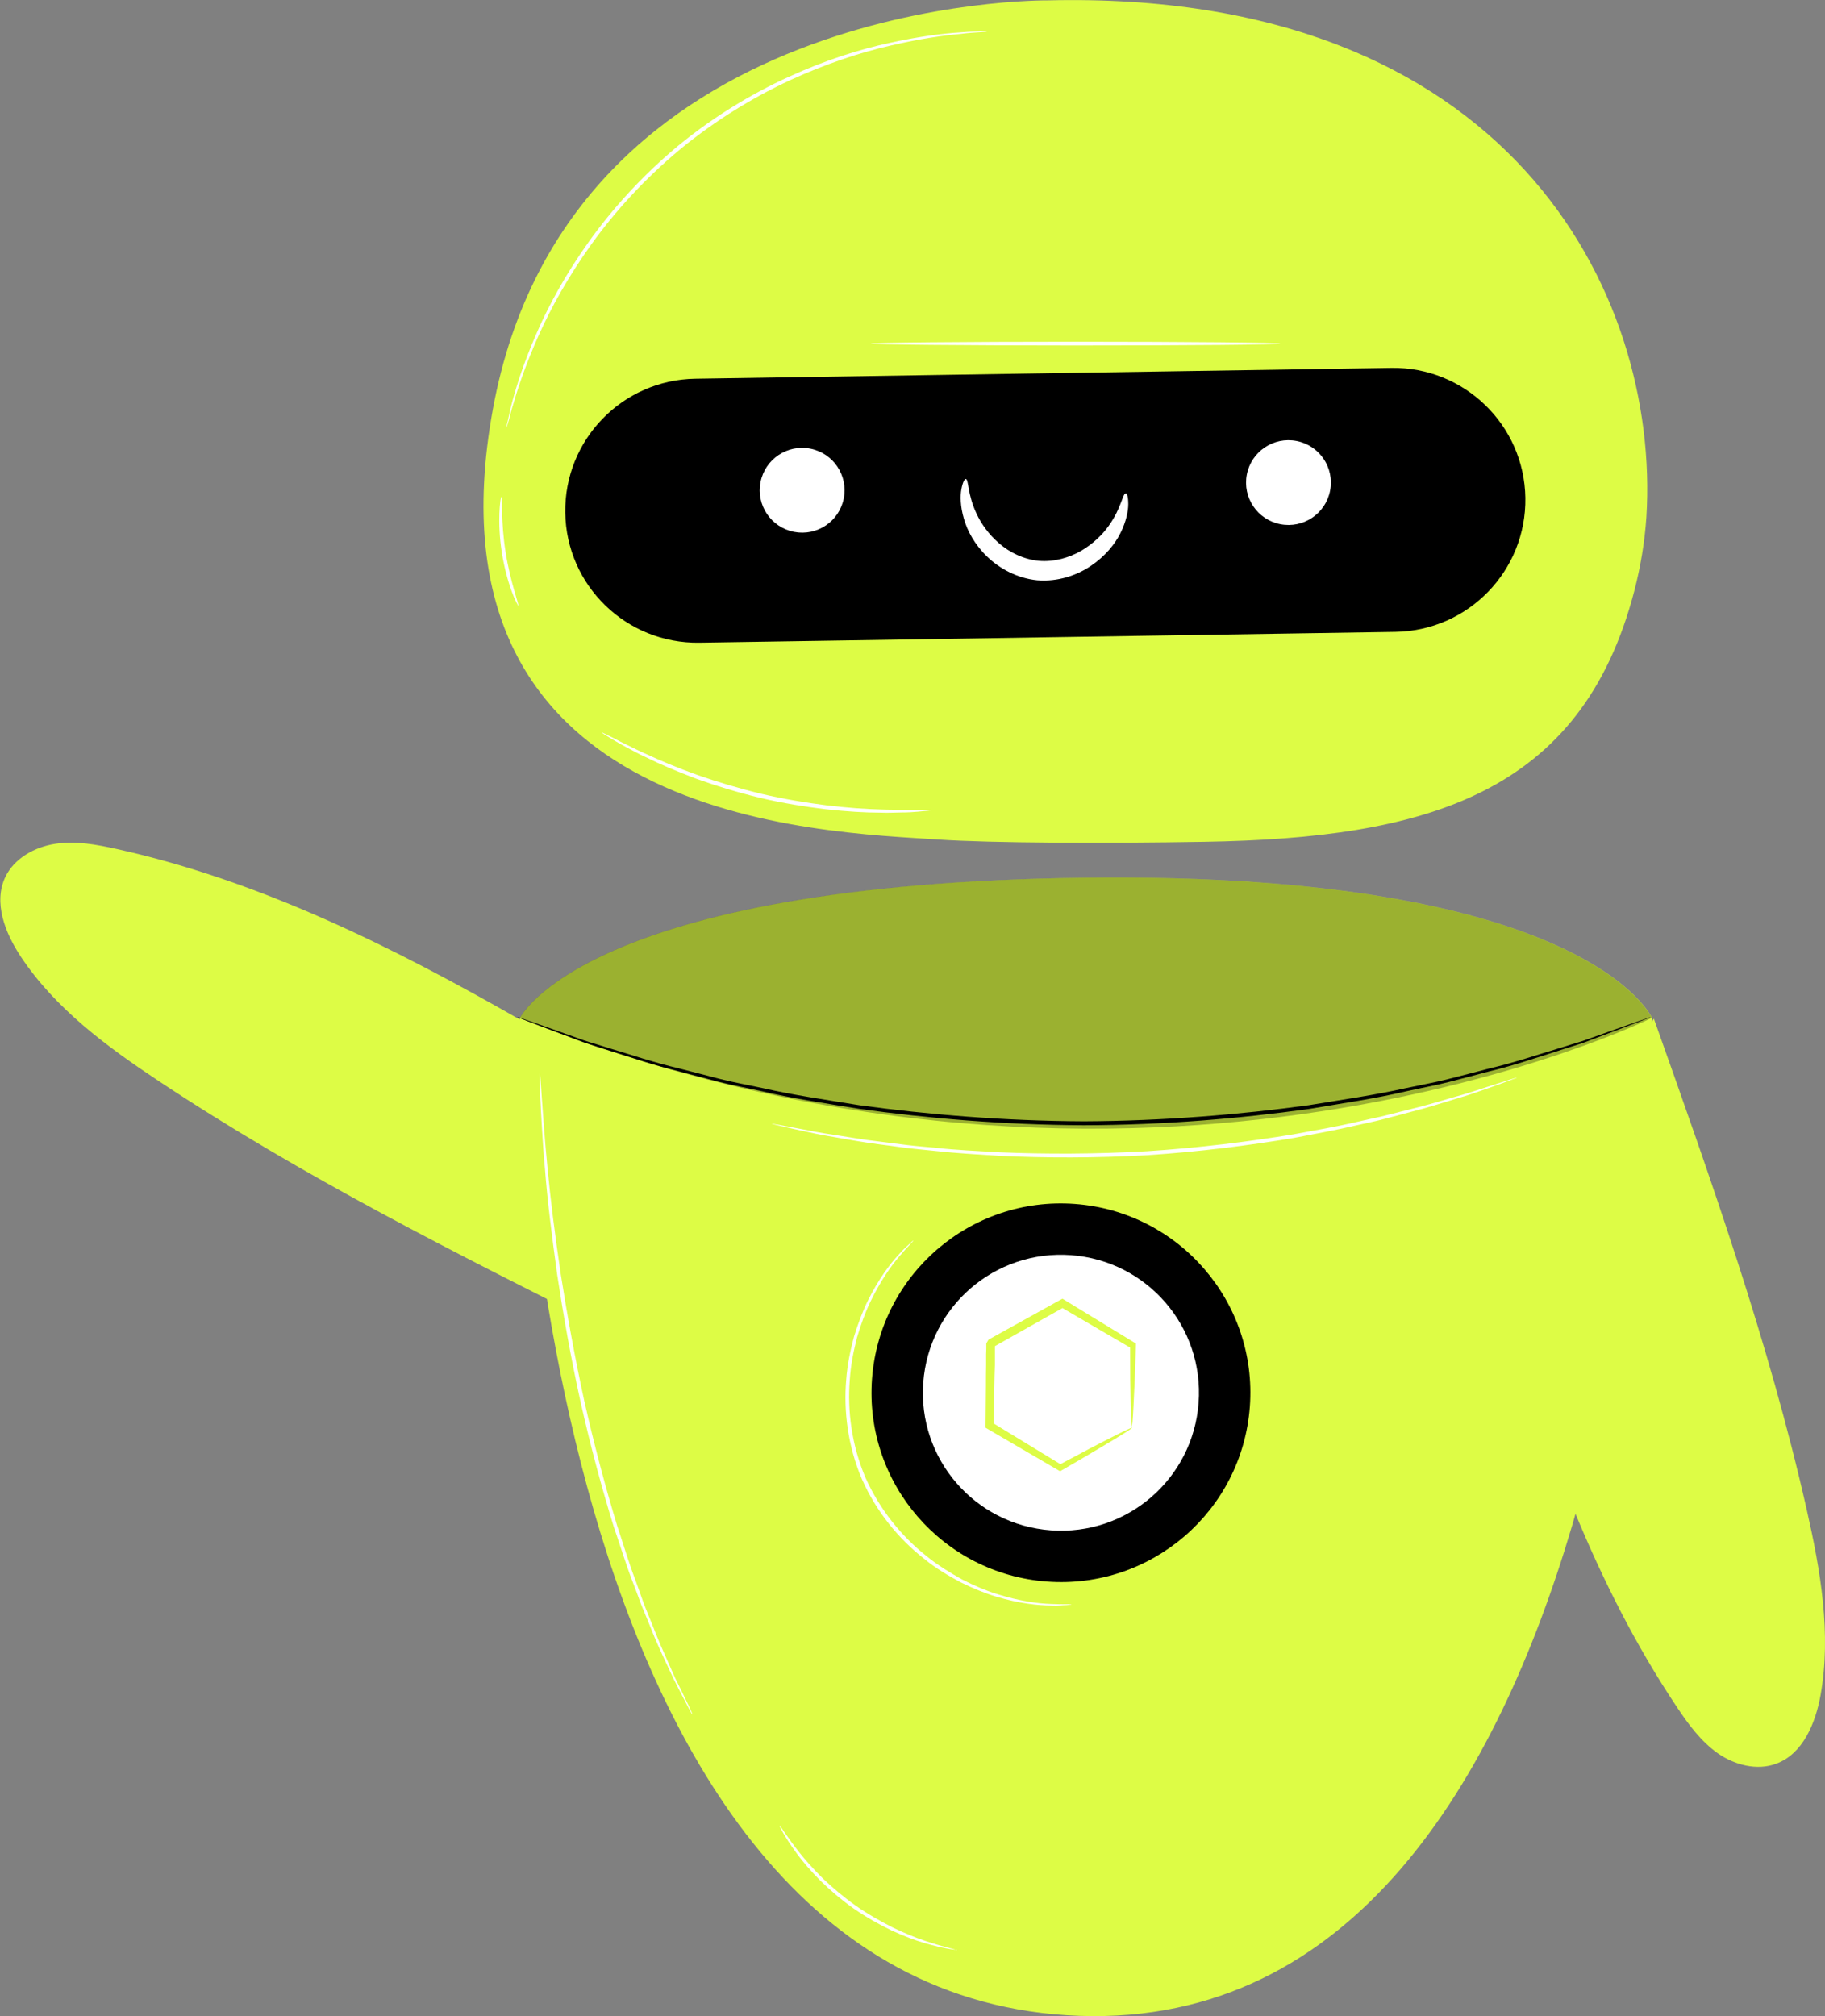
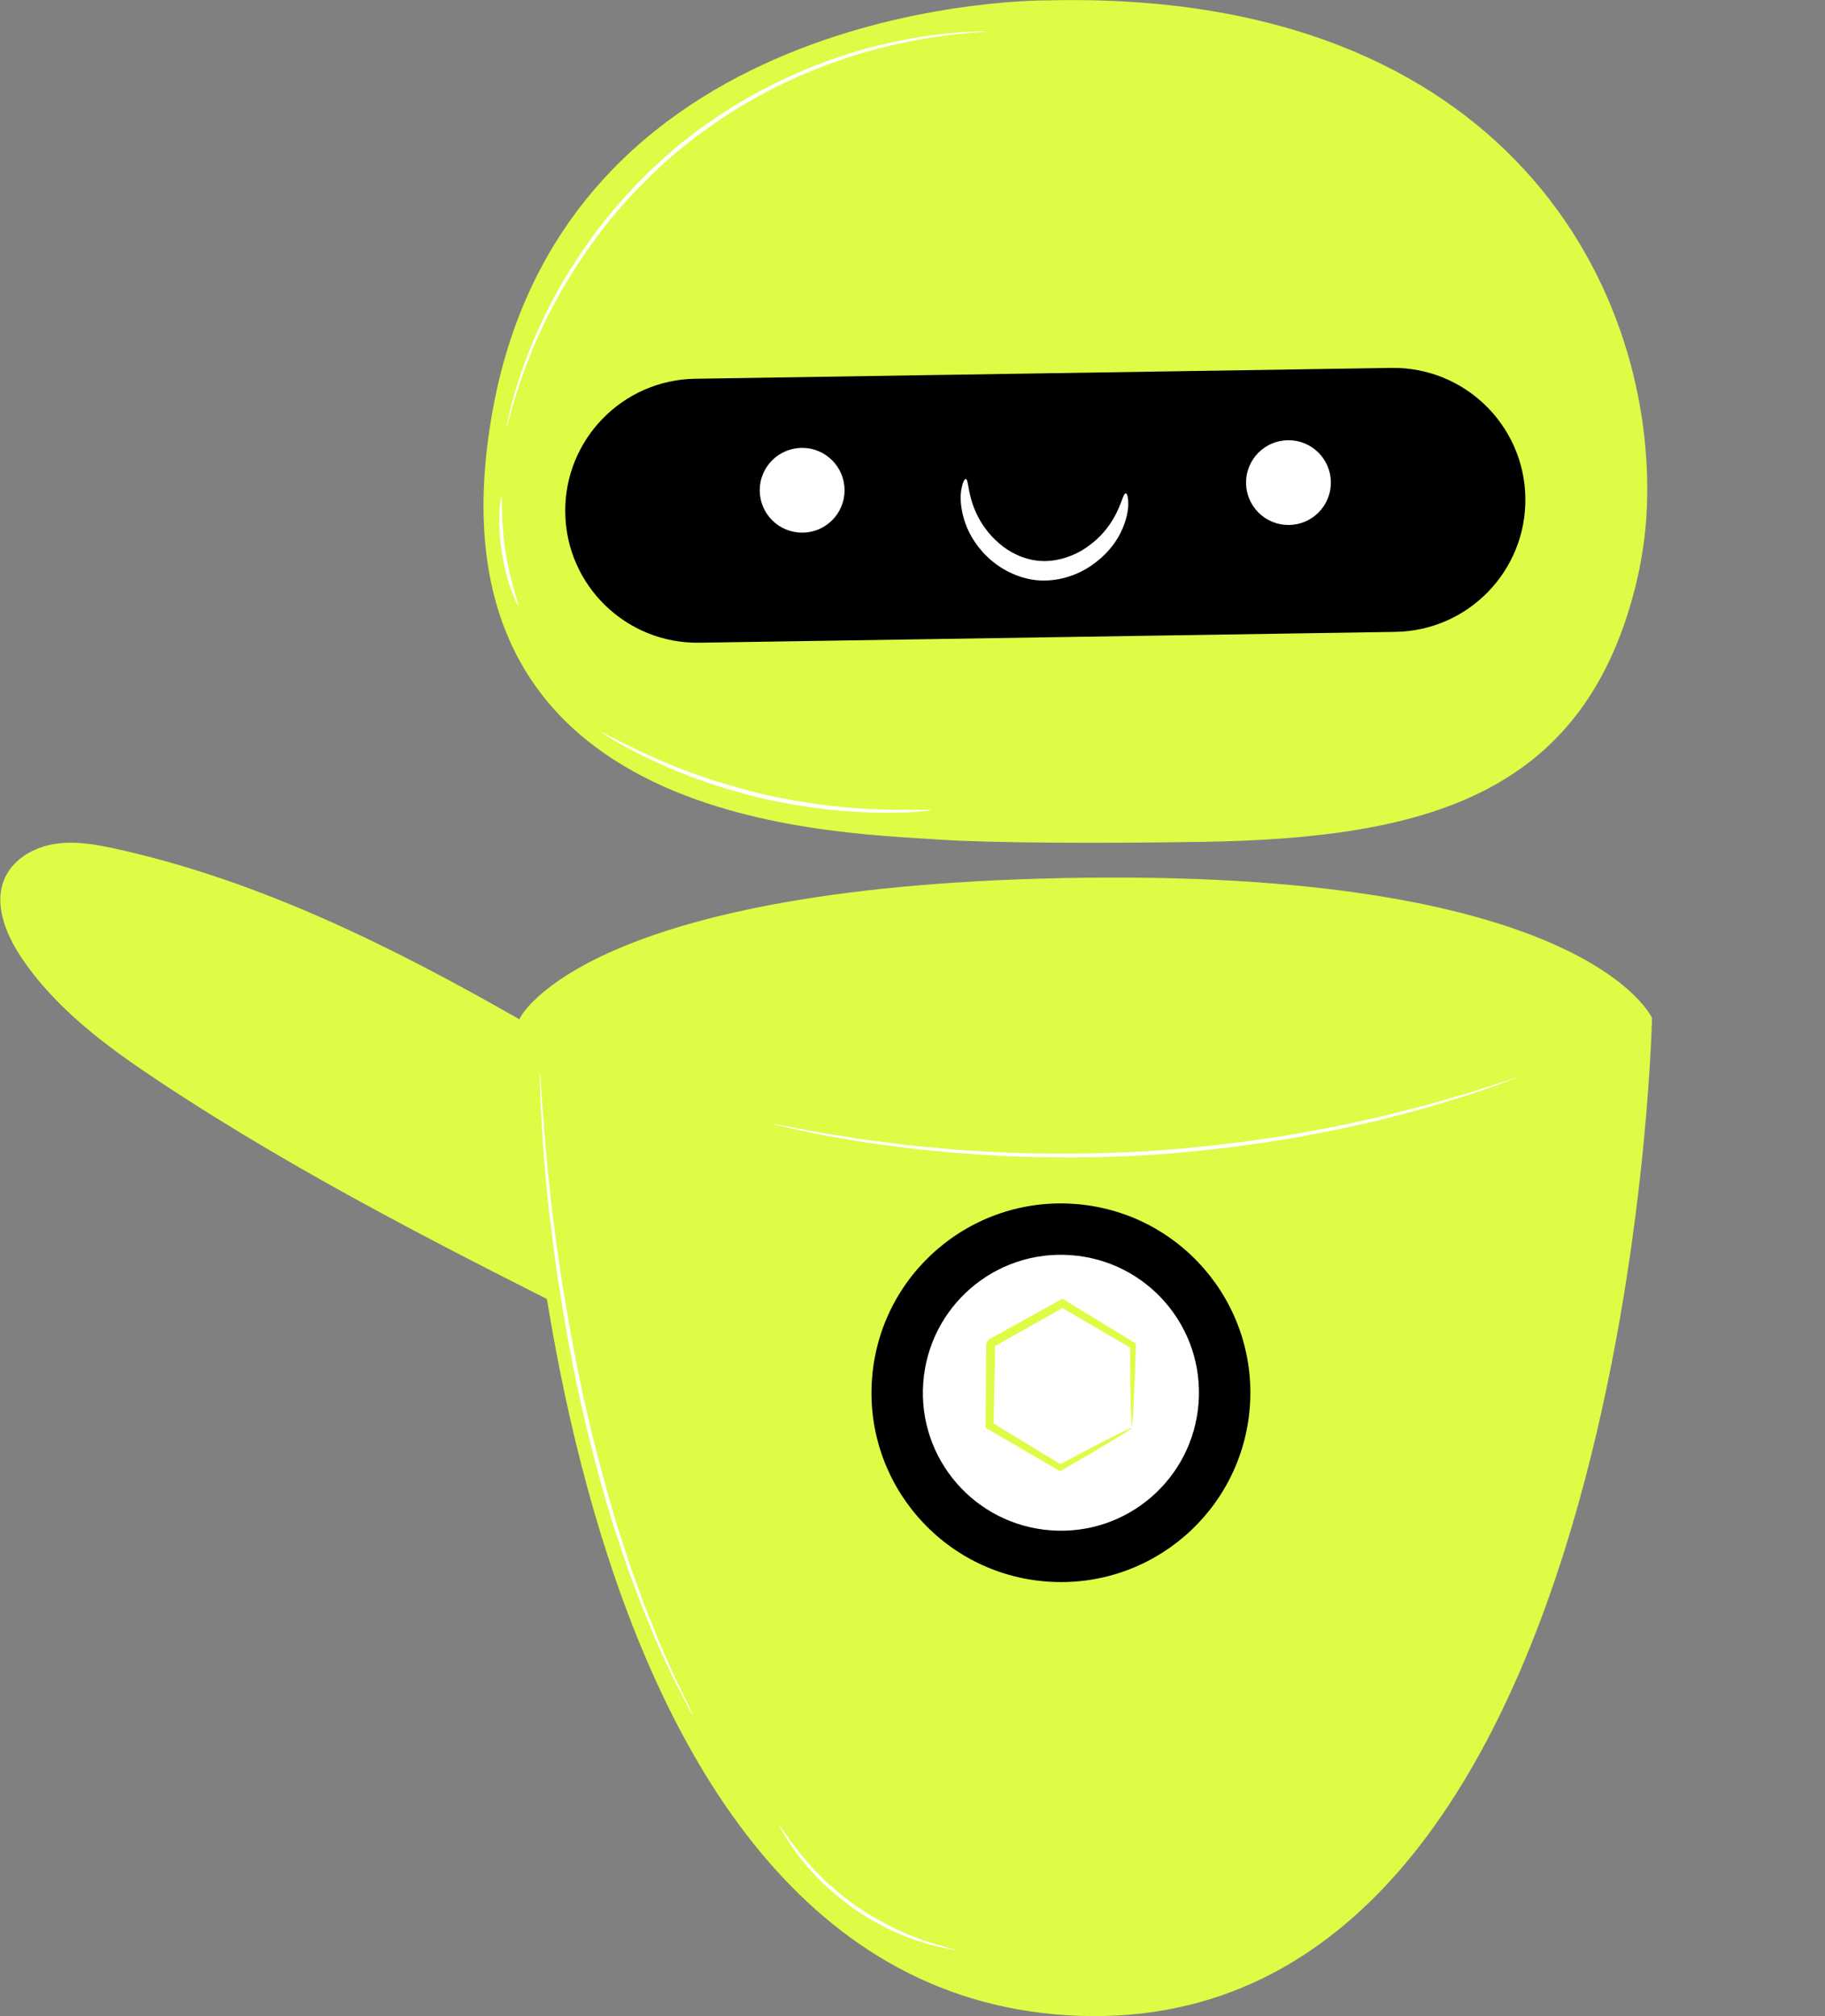
<svg xmlns="http://www.w3.org/2000/svg" width="249" height="275" viewBox="0 0 249 275" fill="none">
  <rect x="0" y="0" width="249" height="275" fill="#808080" stroke="none" />
  <g clip-path="url(#clip0_1529_9402)">
    <path d="M71.201 139.234C53.746 129.238 35.499 120.134 15.874 115.799C13.117 115.187 10.285 114.677 7.503 115.11C4.721 115.544 1.965 117.074 0.74 119.598C-0.944 123.092 0.689 127.249 2.833 130.487C7.554 137.602 14.623 142.804 21.743 147.522C41.241 160.451 62.218 170.982 83.119 181.463C80.465 166.596 75.259 153.795 71.252 139.234" fill="#DDFC45" />
-     <path d="M205.029 177.689C210.72 196.968 217.61 216.144 228.788 232.847C230.345 235.193 232.055 237.514 234.351 239.146C236.648 240.753 239.711 241.569 242.365 240.574C245.989 239.223 247.698 235.066 248.388 231.266C249.893 222.851 248.388 214.232 246.499 205.893C241.344 183.095 233.484 160.986 225.649 138.954C217.278 151.525 212.2 164.378 205.029 177.664" fill="#DDFC45" />
    <path d="M70.92 138.852C70.92 138.852 72.299 272.348 147.277 274.975C222.255 277.576 225.394 139.821 225.394 138.852C225.394 138.852 216.538 118.936 148.17 119.726C79.801 120.517 70.946 138.852 70.946 138.852H70.92Z" fill="#DDFC45" />
    <path d="M170.526 191.868C169.479 206.097 157.102 216.782 142.862 215.736C128.622 214.691 117.929 202.323 118.975 188.094C120.021 173.864 132.399 163.179 146.639 164.225C160.879 165.27 171.572 177.638 170.526 191.868Z" fill="black" />
    <path d="M163.533 191.358C162.768 201.736 153.759 209.514 143.372 208.749C132.986 207.984 125.202 198.982 125.967 188.604C126.733 178.225 135.742 170.447 146.128 171.212C156.515 171.977 164.299 180.979 163.533 191.358Z" fill="white" />
    <path d="M154.448 194.775C154.448 194.775 154.32 193.627 154.269 191.664C154.218 189.726 154.193 186.946 154.193 183.555L154.397 183.937C151.564 182.305 148.298 180.367 144.699 178.276H145.235C142.198 179.984 138.906 181.846 135.461 183.784C135.206 184.218 135.818 183.197 135.742 183.299V183.376V183.478V183.656V184.014V184.753V186.207C135.691 187.176 135.691 188.119 135.665 189.063C135.64 190.924 135.589 192.76 135.563 194.494L135.308 194.01C138.855 196.177 142.071 198.141 144.878 199.849H144.444C147.43 198.243 149.906 196.942 151.641 196.075C153.376 195.183 154.397 194.724 154.448 194.749C154.525 194.8 153.657 195.361 151.998 196.356C150.339 197.35 147.915 198.804 144.853 200.563L144.648 200.691L144.419 200.563C141.586 198.906 138.319 196.993 134.721 194.902L134.466 194.749V194.443C134.466 192.684 134.517 190.873 134.517 189.012C134.517 188.068 134.517 187.125 134.542 186.156V184.702L134.568 183.963V183.605V183.427V183.325V183.274V183.248C134.568 183.248 135.129 182.305 134.874 182.738C138.319 180.826 141.637 178.99 144.674 177.307L144.955 177.154L145.21 177.307C148.757 179.474 151.998 181.438 154.78 183.146L154.984 183.274V183.503C154.882 187.023 154.754 189.853 154.652 191.791C154.55 193.729 154.474 194.749 154.397 194.724L154.448 194.775Z" fill="#DDFC45" />
-     <path d="M70.614 138.724C70.614 138.724 70.742 138.75 70.997 138.852C71.278 138.954 71.661 139.081 72.12 139.234C73.141 139.591 74.596 140.101 76.459 140.764C77.403 141.096 78.449 141.478 79.597 141.886C80.746 142.269 82.022 142.626 83.374 143.059C86.105 143.875 89.168 144.921 92.638 145.737C94.374 146.17 96.186 146.655 98.074 147.139C99.963 147.624 101.979 147.981 104.02 148.414C108.129 149.358 112.569 149.995 117.24 150.76C126.606 152.036 136.967 152.903 147.889 152.954C158.812 152.903 169.173 152.036 178.539 150.76C183.209 149.995 187.65 149.358 191.758 148.44C193.8 148.006 195.816 147.649 197.705 147.165C199.593 146.68 201.405 146.221 203.14 145.762C206.611 144.946 209.699 143.901 212.404 143.085C213.757 142.651 215.033 142.294 216.181 141.912C217.33 141.504 218.376 141.121 219.32 140.79C221.183 140.127 222.638 139.617 223.659 139.26C224.144 139.107 224.526 138.979 224.782 138.877C225.037 138.801 225.164 138.75 225.164 138.775C225.164 138.775 225.037 138.852 224.782 138.928C224.501 139.03 224.144 139.183 223.659 139.362C222.638 139.744 221.209 140.28 219.346 140.994C218.402 141.351 217.355 141.733 216.232 142.167C215.084 142.575 213.808 142.932 212.455 143.391C209.75 144.232 206.688 145.303 203.192 146.145C201.456 146.604 199.644 147.088 197.756 147.573C195.867 148.057 193.851 148.414 191.81 148.873C187.701 149.842 183.26 150.48 178.59 151.27C169.199 152.571 158.812 153.464 147.864 153.489C136.941 153.438 126.529 152.546 117.163 151.245C112.493 150.48 108.027 149.817 103.944 148.848C101.877 148.389 99.886 148.032 97.998 147.547C96.109 147.063 94.297 146.578 92.562 146.119C89.091 145.278 86.029 144.207 83.298 143.365C81.945 142.932 80.669 142.549 79.521 142.141C78.373 141.708 77.352 141.325 76.407 140.968C74.544 140.28 73.115 139.719 72.095 139.336C71.635 139.158 71.252 139.005 70.972 138.903C70.716 138.801 70.589 138.75 70.589 138.75L70.614 138.724Z" fill="black" />
    <g opacity="0.3">
-       <path d="M70.921 138.852C70.921 138.852 79.776 120.491 148.144 119.726C216.513 118.936 225.368 138.852 225.368 138.852C225.368 138.852 156.387 172.844 70.895 138.852H70.921Z" fill="black" />
-     </g>
+       </g>
    <path d="M94.45 233.867C94.45 233.867 94.399 233.816 94.323 233.663C94.221 233.51 94.118 233.306 93.991 233.051C93.685 232.465 93.276 231.7 92.766 230.705C92.511 230.195 92.204 229.634 91.898 228.997C91.592 228.359 91.286 227.671 90.928 226.931C90.24 225.452 89.448 223.769 88.708 221.856C88.325 220.913 87.917 219.918 87.483 218.873C87.1 217.827 86.692 216.731 86.258 215.609C85.391 213.365 84.65 210.891 83.757 208.316C82.15 203.139 80.593 197.376 79.215 191.256C77.862 185.135 76.841 179.27 76.025 173.89C75.285 168.509 74.672 163.664 74.366 159.584C74.162 157.544 74.06 155.682 73.958 154.075C73.856 152.443 73.779 151.041 73.728 149.893C73.702 148.771 73.651 147.904 73.651 147.241C73.651 146.961 73.651 146.731 73.651 146.553C73.651 146.4 73.651 146.323 73.651 146.323C73.651 146.323 73.651 146.4 73.702 146.553C73.702 146.731 73.728 146.961 73.753 147.241C73.805 147.879 73.856 148.771 73.932 149.868C74.009 151.015 74.111 152.418 74.238 154.024C74.366 155.657 74.519 157.493 74.723 159.533C75.106 163.613 75.719 168.458 76.51 173.813C77.352 179.168 78.398 185.033 79.725 191.128C81.103 197.223 82.635 202.96 84.217 208.163C85.084 210.738 85.799 213.212 86.667 215.456C87.075 216.578 87.458 217.674 87.841 218.745C88.249 219.791 88.657 220.785 89.04 221.729C89.78 223.641 90.52 225.325 91.184 226.804C91.516 227.543 91.822 228.232 92.102 228.869C92.409 229.481 92.689 230.068 92.945 230.578C93.43 231.572 93.812 232.363 94.093 232.949C94.195 233.204 94.297 233.408 94.374 233.561C94.425 233.714 94.476 233.791 94.45 233.791V233.867Z" fill="white" />
    <path d="M130.561 265.973C130.561 265.973 130.127 265.973 129.362 265.82C128.596 265.692 127.499 265.437 126.172 265.055C124.845 264.672 123.288 264.086 121.629 263.321C119.97 262.53 118.209 261.536 116.474 260.337C114.739 259.113 113.208 257.787 111.906 256.512C110.63 255.212 109.533 253.962 108.716 252.84C107.899 251.718 107.287 250.774 106.904 250.111C106.521 249.448 106.343 249.066 106.368 249.04C106.445 248.989 107.312 250.468 108.997 252.61C109.839 253.681 110.936 254.906 112.212 256.181C113.514 257.43 115.045 258.731 116.729 259.929C118.439 261.128 120.175 262.097 121.782 262.913C123.416 263.703 124.921 264.315 126.223 264.749C128.826 265.616 130.51 265.922 130.485 266.024L130.561 265.973Z" fill="white" />
-     <path d="M146.205 218.873C146.205 218.873 145.95 218.924 145.49 218.949C145.031 218.949 144.316 219.051 143.423 219C141.637 219 139.034 218.72 135.946 217.802C134.415 217.343 132.781 216.68 131.071 215.838C129.413 214.946 127.652 213.926 126.018 212.574C122.675 209.948 119.587 206.276 117.597 201.762C115.657 197.223 115.096 192.454 115.453 188.221C115.606 186.104 116.04 184.115 116.525 182.305C117.086 180.494 117.699 178.862 118.413 177.409C119.843 174.527 121.399 172.436 122.624 171.136C123.186 170.447 123.747 170.013 124.079 169.682C124.411 169.35 124.615 169.197 124.615 169.223C124.666 169.274 123.926 169.937 122.777 171.289C121.603 172.64 120.123 174.731 118.745 177.587C118.056 179.015 117.469 180.647 116.933 182.432C116.474 184.243 116.066 186.181 115.938 188.272C115.606 192.429 116.193 197.121 118.082 201.558C120.047 205.97 123.058 209.591 126.325 212.192C127.932 213.518 129.642 214.538 131.276 215.456C132.934 216.297 134.542 216.986 136.048 217.445C139.059 218.388 141.637 218.745 143.423 218.796C145.184 218.873 146.179 218.796 146.179 218.873H146.205Z" fill="white" />
    <path d="M142.964 0.051C142.964 0.051 77.607 -0.74 67.246 55.821C56.91 112.382 112.187 113.453 128.086 114.524C135.308 115.008 150.722 115.059 164.324 114.83C194.464 114.32 215.747 108.48 222.995 80.557C223.837 77.293 224.399 73.952 224.628 70.561C226.542 39.934 205.795 -1.479 142.964 0.051Z" fill="#DDFC45" />
    <path d="M190.38 86.192L95.42 87.671C85.467 87.824 77.275 79.894 77.122 69.948C76.969 60.003 84.905 51.817 94.858 51.664L189.819 50.185C199.772 50.032 207.964 57.963 208.117 67.908C208.27 77.854 200.333 86.039 190.38 86.192Z" fill="black" />
    <path d="M115.122 67.985C114.509 71.121 111.472 73.162 108.333 72.549C105.194 71.938 103.153 68.903 103.765 65.766C104.378 62.63 107.415 60.59 110.554 61.202C113.693 61.814 115.734 64.848 115.122 67.985Z" fill="white" />
    <path d="M181.474 66.939C180.861 70.076 177.824 72.116 174.685 71.504C171.546 70.892 169.505 67.858 170.117 64.721C170.73 61.584 173.767 59.544 176.906 60.156C180.045 60.768 182.086 63.803 181.474 66.939Z" fill="white" />
    <path d="M131.761 65.333C132.195 65.384 131.965 67.399 133.241 70.076C133.854 71.402 134.874 72.881 136.303 74.105C137.733 75.355 139.647 76.298 141.739 76.502C143.832 76.681 145.899 76.069 147.532 75.125C149.166 74.156 150.442 72.907 151.284 71.708C153.019 69.286 153.172 67.271 153.606 67.297C153.785 67.297 153.938 67.807 153.938 68.776C153.938 69.719 153.657 71.122 152.892 72.677C152.126 74.233 150.773 75.89 148.834 77.191C146.92 78.491 144.317 79.384 141.51 79.154C138.728 78.874 136.329 77.522 134.67 75.916C132.986 74.284 131.965 72.397 131.506 70.739C131.021 69.082 130.995 67.654 131.174 66.71C131.353 65.766 131.608 65.308 131.786 65.333H131.761Z" fill="white" />
    <path d="M134.695 4.284C134.695 4.284 134.619 4.284 134.466 4.335C134.287 4.335 134.057 4.361 133.777 4.386C133.164 4.437 132.271 4.463 131.122 4.616C128.826 4.82 125.508 5.279 121.476 6.222C117.444 7.14 112.748 8.67 107.797 10.94C102.846 13.235 97.691 16.346 92.817 20.35C87.968 24.379 83.91 28.841 80.72 33.279C77.53 37.716 75.157 42.025 73.472 45.799C71.788 49.574 70.716 52.736 70.078 54.954C69.721 56.051 69.542 56.943 69.364 57.504C69.287 57.759 69.236 57.989 69.16 58.167C69.109 58.32 69.083 58.397 69.083 58.397C69.083 58.397 69.083 58.32 69.109 58.167C69.134 57.989 69.185 57.759 69.262 57.479C69.415 56.892 69.568 56 69.874 54.878C70.461 52.634 71.482 49.42 73.141 45.621C74.774 41.821 77.147 37.435 80.337 32.972C83.527 28.51 87.611 23.971 92.485 19.916C97.385 15.887 102.616 12.75 107.618 10.481C112.62 8.186 117.367 6.707 121.425 5.84C125.483 4.947 128.826 4.539 131.148 4.412C132.296 4.31 133.215 4.31 133.828 4.284C134.108 4.284 134.338 4.284 134.517 4.284C134.67 4.284 134.746 4.284 134.746 4.284H134.695Z" fill="white" />
    <path d="M70.717 82.648C70.717 82.648 70.257 81.908 69.798 80.608C69.313 79.307 68.803 77.471 68.471 75.38C68.139 73.289 68.088 71.376 68.139 69.999C68.19 68.622 68.343 67.781 68.394 67.781C68.573 67.781 68.318 71.198 68.981 75.303C69.619 79.409 70.87 82.597 70.717 82.648Z" fill="white" />
-     <path d="M174.685 46.87C174.685 47.023 162.181 47.125 146.741 47.125C131.301 47.125 118.796 46.998 118.796 46.87C118.796 46.743 131.301 46.615 146.741 46.615C162.181 46.615 174.685 46.743 174.685 46.87Z" fill="white" />
    <path d="M127.014 110.52C127.014 110.52 126.861 110.571 126.555 110.597C126.172 110.622 125.738 110.673 125.202 110.724C124.615 110.775 123.875 110.826 123.033 110.826C122.191 110.826 121.221 110.903 120.175 110.852C118.056 110.852 115.53 110.699 112.723 110.393C109.941 110.061 106.879 109.577 103.714 108.837C100.55 108.072 97.589 107.154 94.961 106.211C92.332 105.216 89.984 104.222 88.096 103.278C87.126 102.845 86.284 102.36 85.544 101.978C84.804 101.595 84.166 101.213 83.655 100.907C83.196 100.626 82.813 100.397 82.481 100.193C82.226 100.014 82.073 99.938 82.099 99.912C82.124 99.887 82.252 99.963 82.532 100.091C82.864 100.269 83.272 100.473 83.757 100.703C84.268 100.983 84.931 101.315 85.671 101.672C86.437 102.029 87.279 102.488 88.249 102.896C90.163 103.788 92.485 104.757 95.114 105.701C97.742 106.619 100.703 107.511 103.842 108.276C106.981 109.016 110.018 109.5 112.799 109.857C115.581 110.189 118.082 110.367 120.2 110.418C121.246 110.469 122.216 110.444 123.058 110.469C123.9 110.469 124.615 110.469 125.228 110.469C125.763 110.469 126.223 110.469 126.58 110.469C126.886 110.469 127.065 110.469 127.065 110.495L127.014 110.52Z" fill="white" />
    <path d="M206.943 147.012C206.943 147.012 206.866 147.063 206.688 147.114C206.483 147.19 206.254 147.267 205.947 147.394C205.258 147.649 204.314 147.981 203.115 148.414C201.89 148.848 200.384 149.384 198.598 149.894C196.811 150.429 194.821 151.092 192.549 151.653C191.426 151.959 190.227 152.265 189.002 152.597C187.777 152.928 186.476 153.183 185.123 153.489C182.443 154.127 179.56 154.637 176.523 155.223C170.423 156.243 163.686 157.11 156.566 157.569C149.446 157.977 142.632 157.952 136.456 157.671C133.368 157.467 130.433 157.314 127.703 157.008C126.325 156.855 125.023 156.753 123.747 156.6C122.497 156.422 121.272 156.269 120.123 156.116C117.801 155.835 115.734 155.427 113.896 155.121C112.059 154.815 110.502 154.484 109.226 154.203C107.976 153.923 107.006 153.719 106.291 153.54C105.985 153.464 105.73 153.413 105.526 153.362C105.347 153.311 105.271 153.285 105.271 153.285C105.271 153.285 105.373 153.285 105.526 153.311C105.73 153.336 105.985 153.387 106.291 153.438C107.006 153.566 108.001 153.77 109.252 153.999C110.528 154.254 112.11 154.56 113.922 154.815C115.759 155.096 117.826 155.478 120.149 155.733C121.297 155.886 122.522 156.039 123.773 156.192C125.023 156.345 126.35 156.447 127.728 156.575C130.459 156.881 133.394 157.008 136.456 157.187C142.606 157.442 149.395 157.442 156.515 157.034C163.61 156.575 170.347 155.733 176.421 154.739C179.458 154.178 182.341 153.693 185.021 153.056C186.348 152.75 187.65 152.495 188.9 152.189C190.125 151.883 191.324 151.577 192.447 151.296C194.719 150.761 196.735 150.123 198.521 149.613C200.308 149.129 201.839 148.618 203.064 148.21C204.289 147.828 205.233 147.522 205.922 147.292C206.228 147.19 206.483 147.139 206.662 147.063C206.841 147.012 206.917 146.986 206.917 147.012H206.943Z" fill="white" />
  </g>
  <defs>
    <clipPath id="clip0_1529_9402">
      <rect width="249" height="275" fill="white" />
    </clipPath>
  </defs>
</svg>